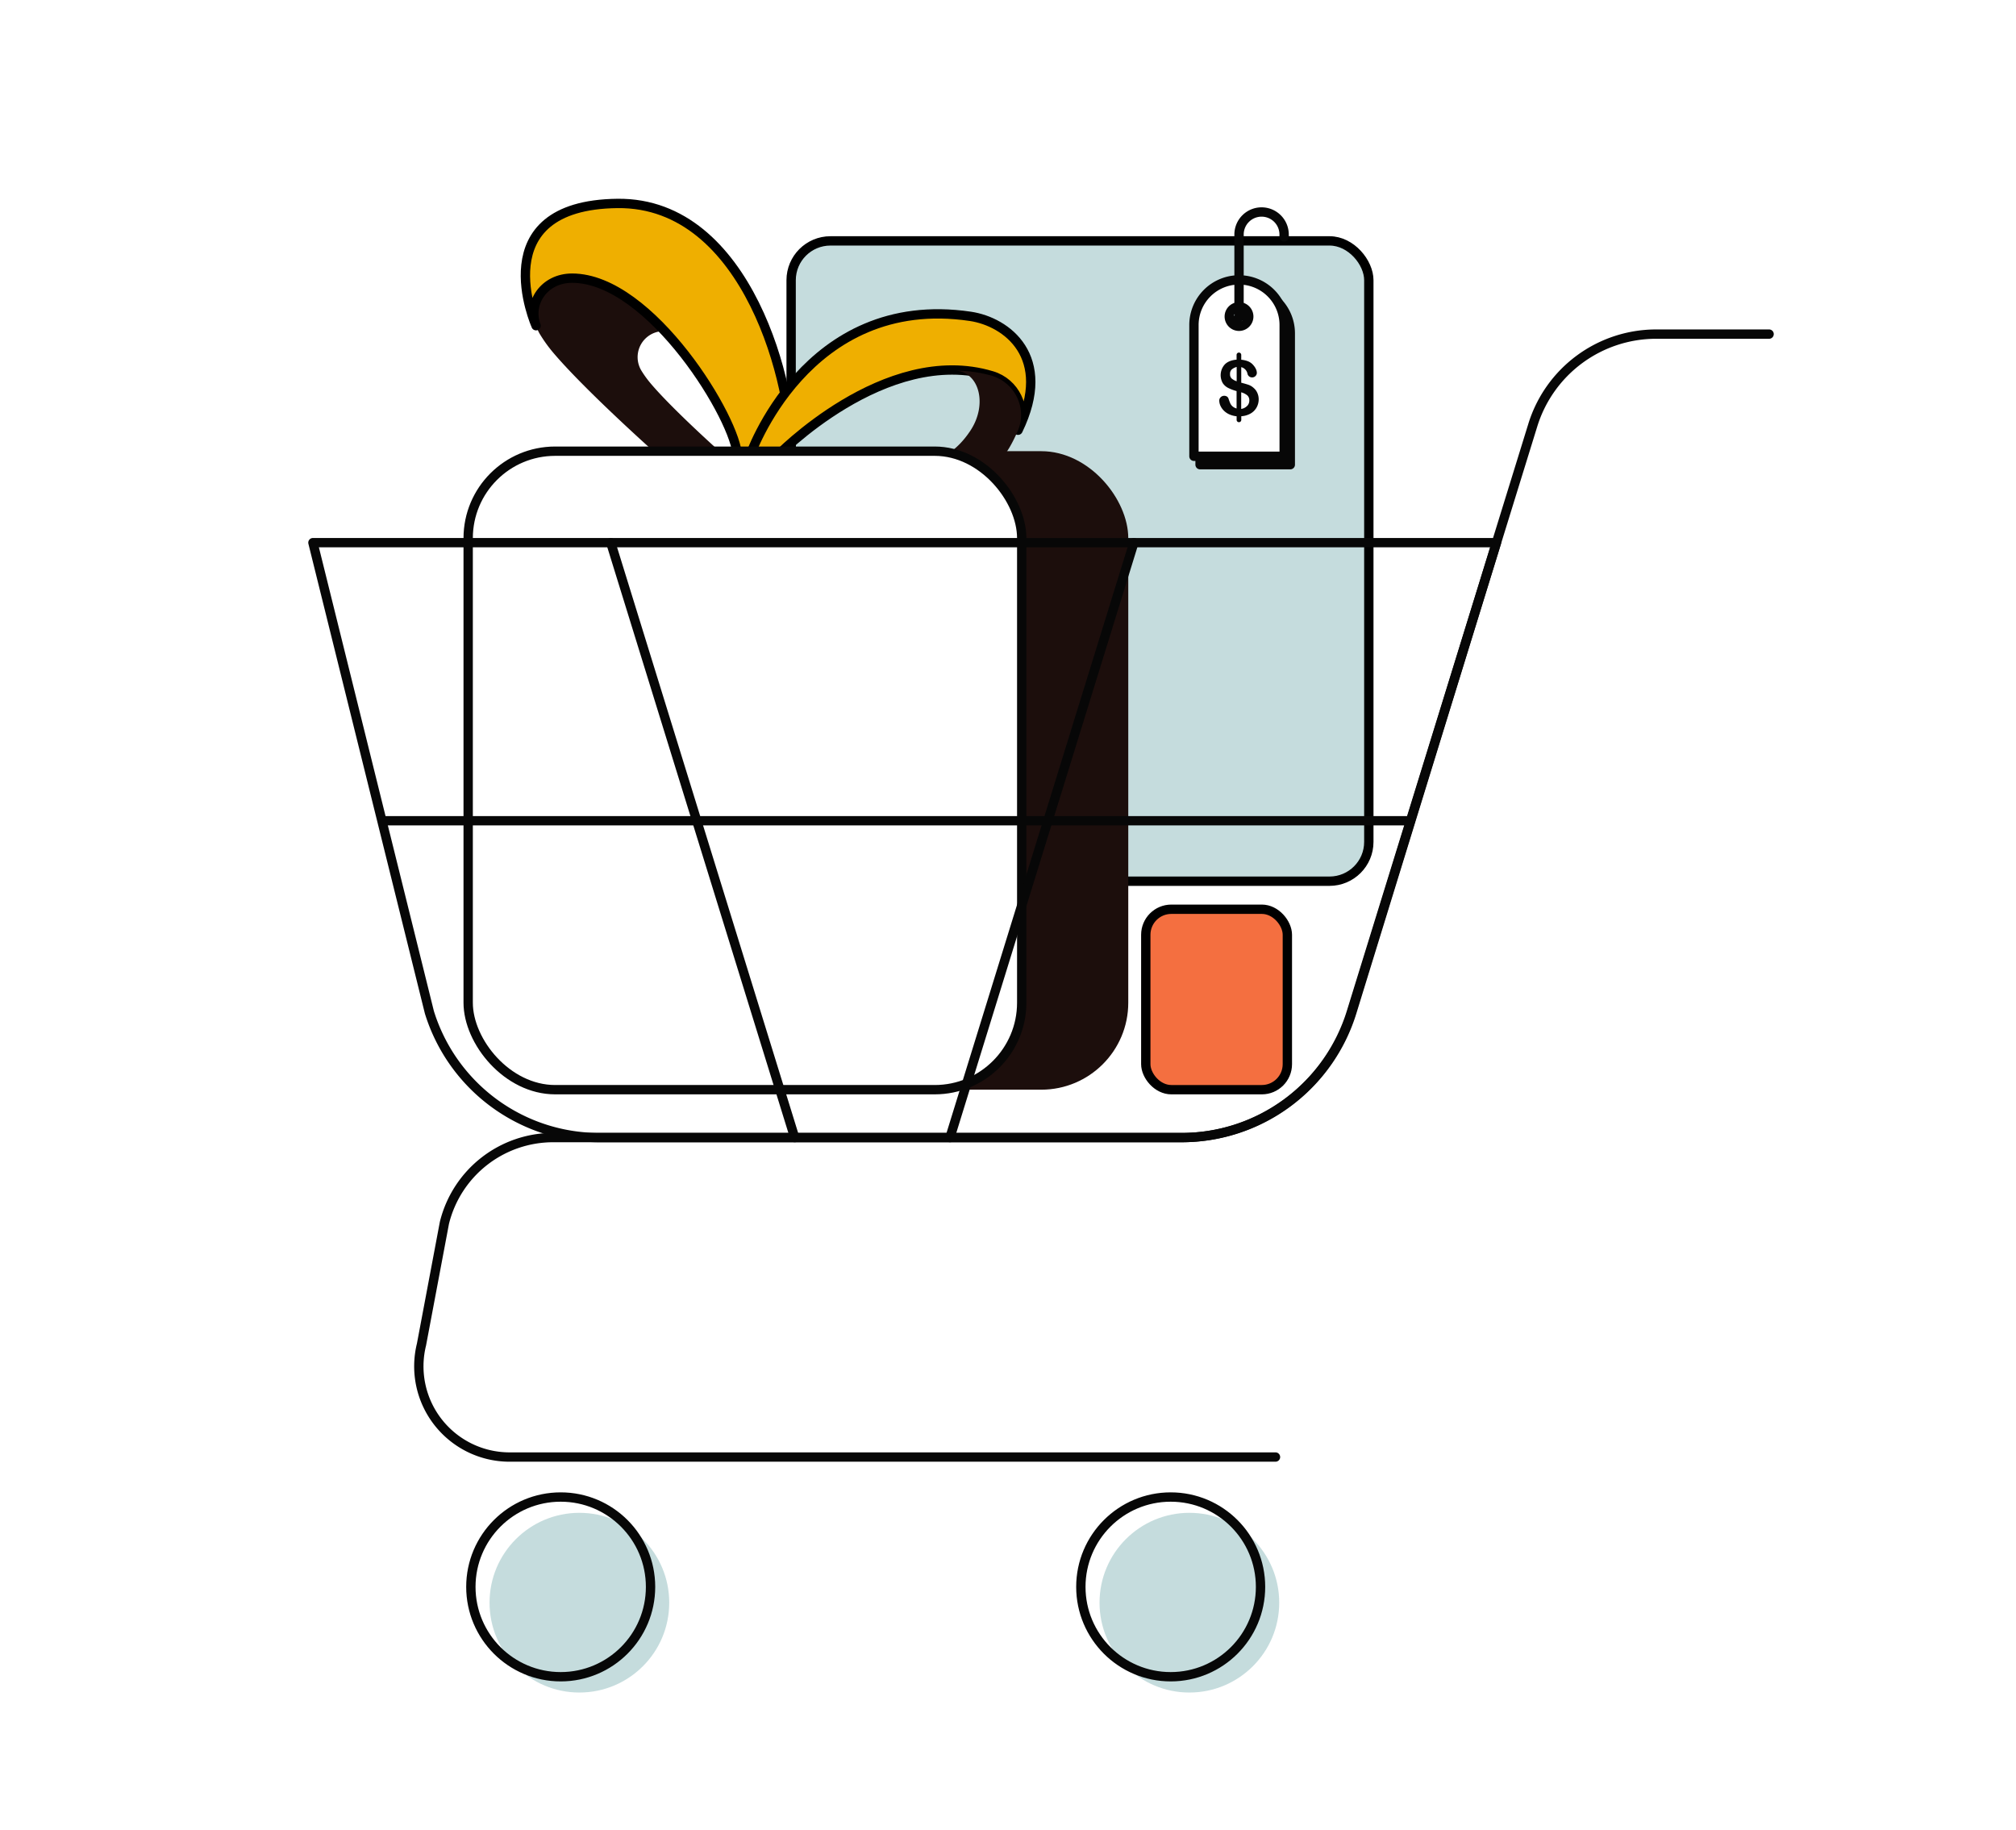
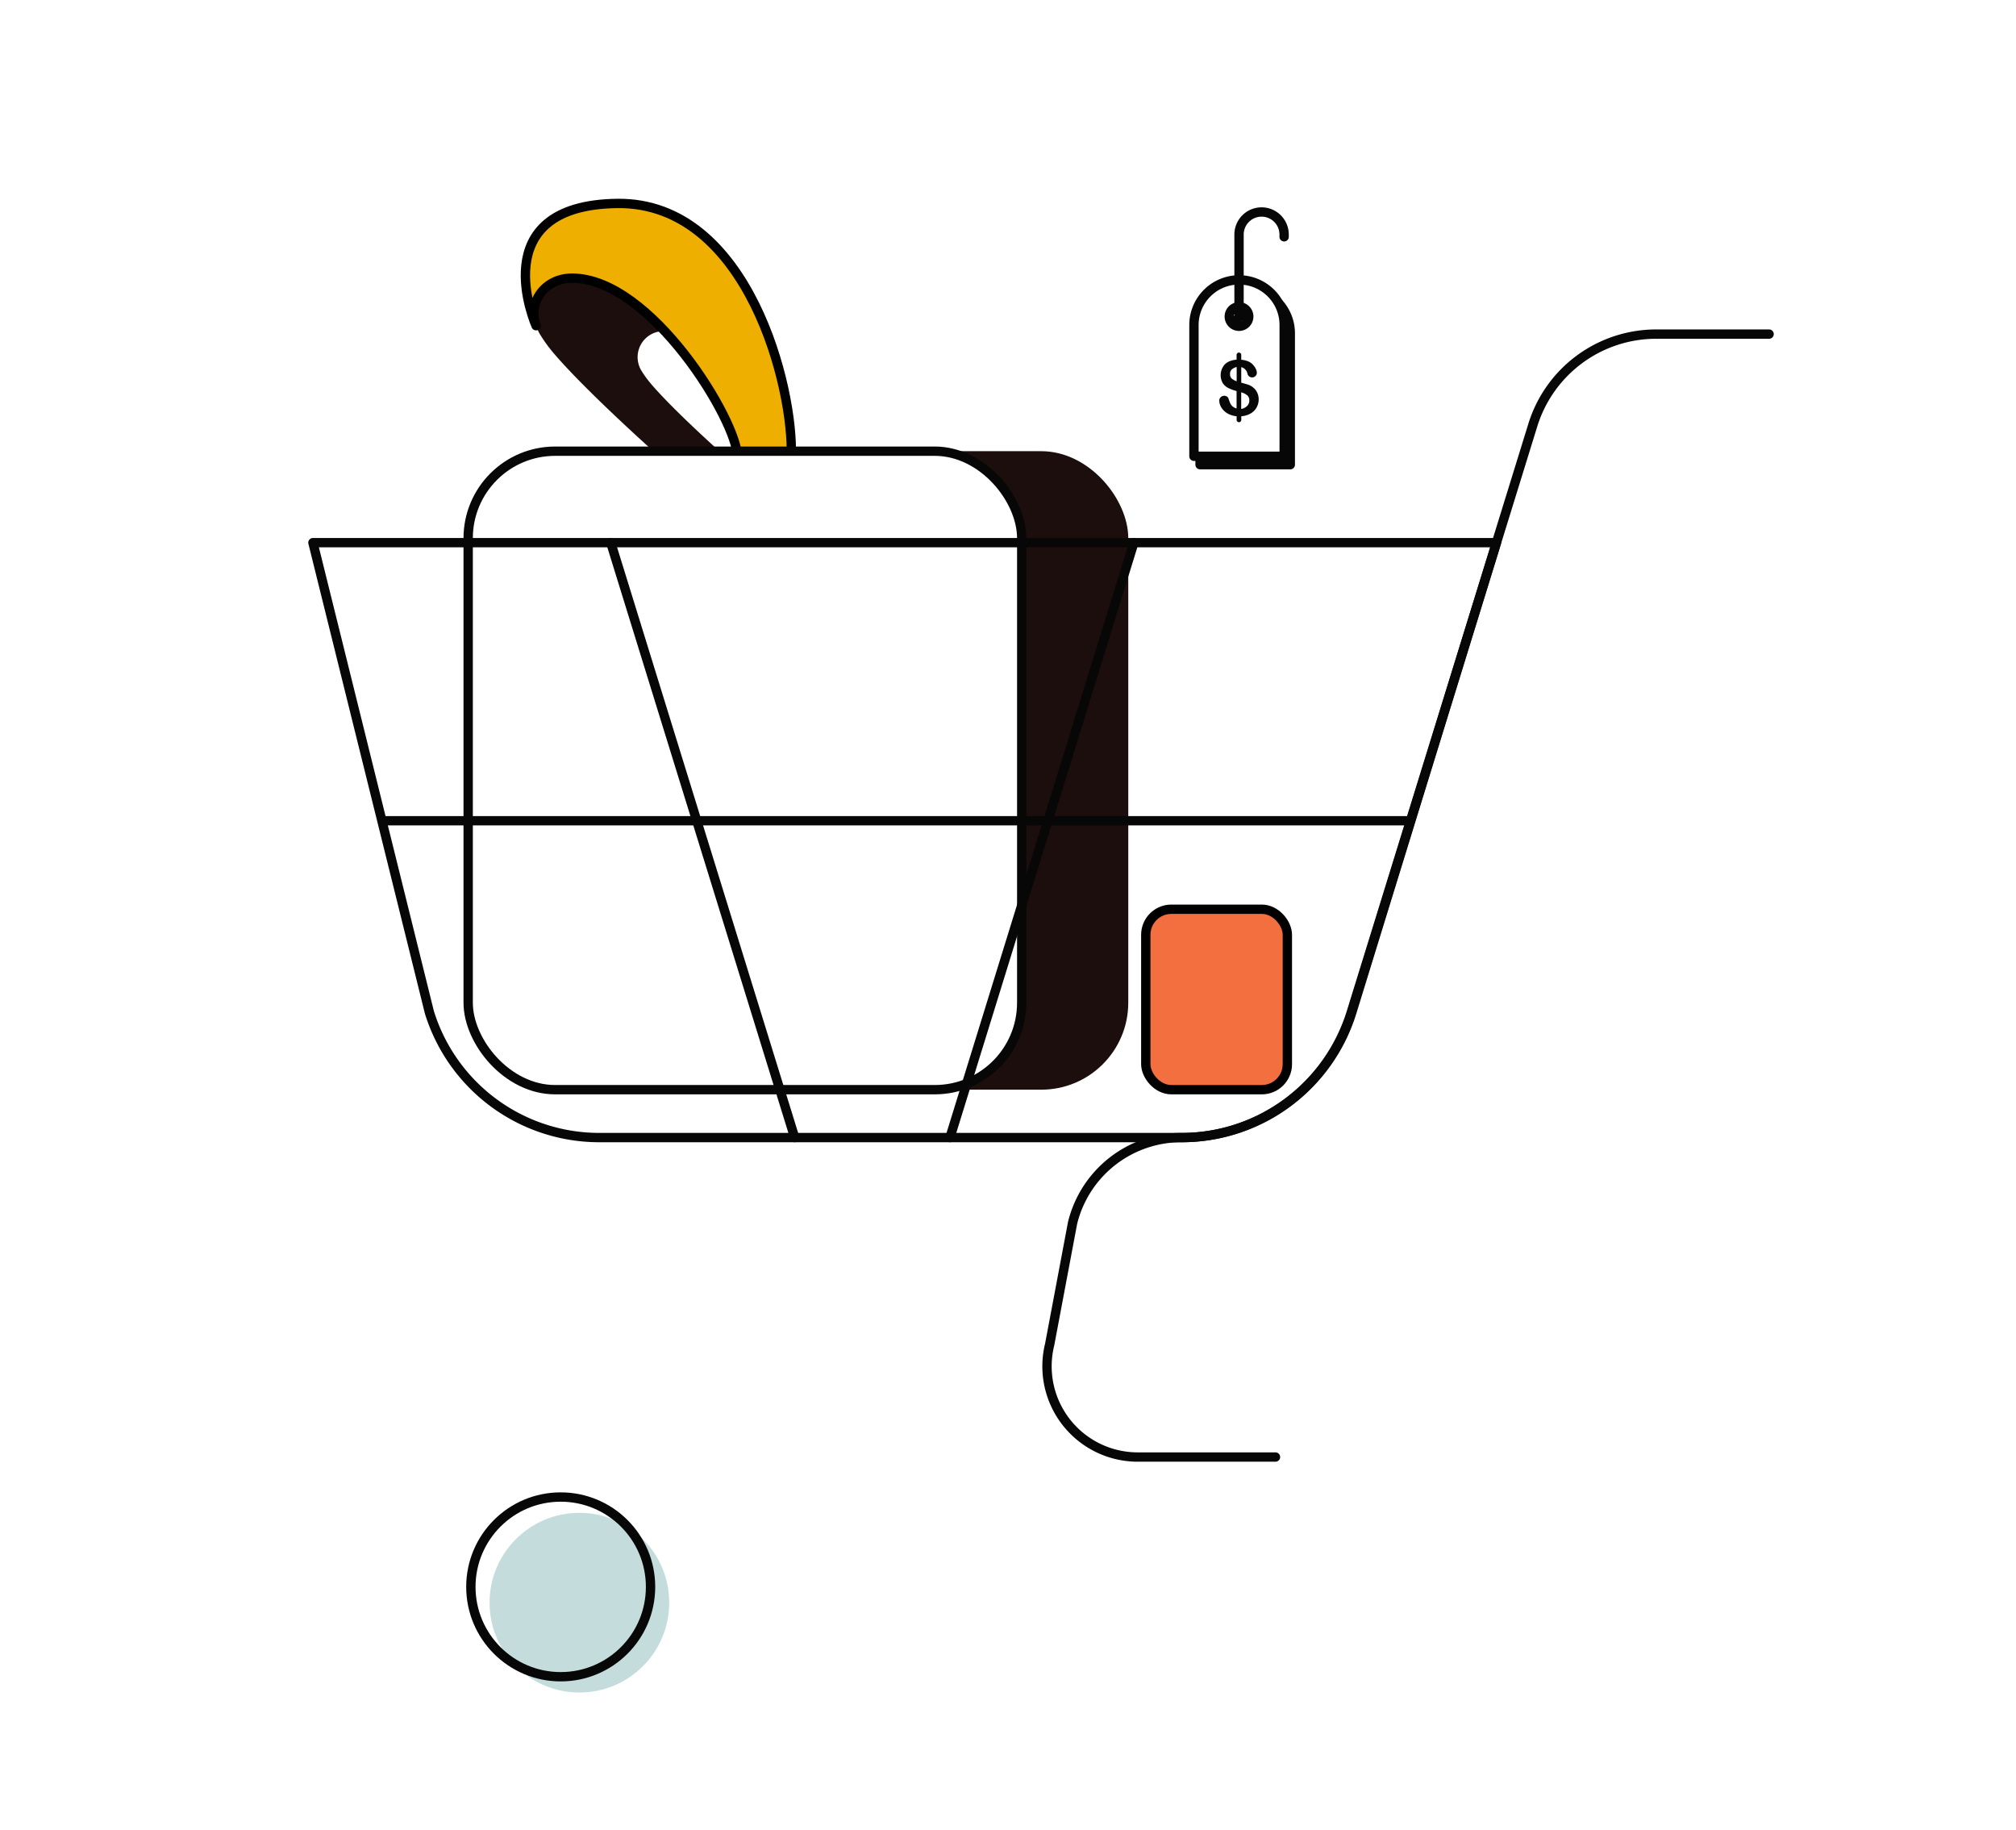
<svg xmlns="http://www.w3.org/2000/svg" viewBox="0 0 1295.88 1175.9">
  <defs>
    <style>.cls-1,.cls-4{fill:#ffffff;}.cls-2,.cls-8{fill:#c5dcdd;}.cls-2,.cls-7,.cls-9{stroke:#000;}.cls-2,.cls-3,.cls-4,.cls-7,.cls-9{stroke-linecap:round;stroke-linejoin:round;stroke-width:6px;}.cls-3{fill:none;}.cls-3,.cls-4{stroke:#070707;}.cls-5{fill:#070707;}.cls-6{fill:#1c0e0c;}.cls-7{fill:#efaf00;}.cls-9{fill:#f46f40;}</style>
  </defs>
  <g id="Layer_2" data-name="Layer 2">
    <rect id="BACKGROUND" class="cls-1" x="-5476.59" y="-6265.3" width="9809.85" height="9381.84" />
  </g>
  <g id="Layer_1" data-name="Layer 1">
    <g id="SHOPPING_CART" data-name="SHOPPING CART">
-       <rect class="cls-2" x="508.54" y="154.82" width="371.34" height="411.53" rx="25.27" />
      <path class="cls-3" d="M820.87,193.75a29,29,0,0,0-49.47,20.49v84.41h58V214.24A28.89,28.89,0,0,0,820.87,193.75ZM800.38,215.1a6.26,6.26,0,1,1,6.25-6.26A6.26,6.26,0,0,1,800.38,215.1Z" />
      <path class="cls-4" d="M816.94,188.35a29,29,0,0,0-49.47,20.49v84.41h58V208.84A28.9,28.9,0,0,0,816.94,188.35ZM796.45,209.7a6.26,6.26,0,1,1,6.25-6.26A6.26,6.26,0,0,1,796.45,209.7Z" />
      <path class="cls-3" d="M796.45,201.09V150.74a14.49,14.49,0,0,1,14.49-14.49h0a14.49,14.49,0,0,1,14.49,14.49v1.45" />
      <path class="cls-5" d="M808.23,252.56a8.83,8.83,0,0,0-2.3-3.16,9.69,9.69,0,0,0-3.16-2Q801,246.78,798,246l-.13,0v-10H798a5.45,5.45,0,0,1,3.83,4,3,3,0,0,0,3.06,2.56,2.94,2.94,0,0,0,2.13-.88,2.88,2.88,0,0,0,.88-2.08,5.93,5.93,0,0,0-.59-2.39,10.39,10.39,0,0,0-1.68-2.53,8.7,8.7,0,0,0-3.21-2.4,15.17,15.17,0,0,0-4.42-1.06h-.13V228.1a1.48,1.48,0,1,0-3,0v3.05q-5,.43-7.59,3.08a10.31,10.31,0,0,0-1.29,12,9,9,0,0,0,3.52,3.11,29.41,29.41,0,0,0,5.36,2v11.19a6.58,6.58,0,0,1-2.56-1.32,6.05,6.05,0,0,1-1.46-1.91,30.08,30.08,0,0,1-1.13-3,2.63,2.63,0,0,0-1-1.42,3.25,3.25,0,0,0-1.83-.5,3,3,0,0,0-2.25.93,2.86,2.86,0,0,0-.9,2.08,8.31,8.31,0,0,0,.67,3.19,10.6,10.6,0,0,0,2.08,3.13,11.67,11.67,0,0,0,3.51,2.51,15.3,15.3,0,0,0,4.9,1.32v2.31a1.48,1.48,0,0,0,3,0v-2.35H798a13.52,13.52,0,0,0,6-1.81,10.14,10.14,0,0,0,3.79-3.91,10.68,10.68,0,0,0,1.29-5.14A9.9,9.9,0,0,0,808.23,252.56Zm-16.5-9.27a3.69,3.69,0,0,1-1.06-2.88,3.76,3.76,0,0,1,1.13-3,8.41,8.41,0,0,1,3.13-1.58v9.2A9.5,9.5,0,0,1,791.73,243.29Zm10,17.51a6.71,6.71,0,0,1-3.76,2h-.13V252.17l.13,0a10.57,10.57,0,0,1,3.8,1.94,4.12,4.12,0,0,1,1.28,3.24A4.92,4.92,0,0,1,801.77,260.8Z" />
      <path class="cls-6" d="M474,293.57H424S376,251,355,225.94A94.12,94.12,0,0,1,347.19,215a23.76,23.76,0,0,1,20.07-36.25h.53C418.54,178.77,474.07,270.7,474,293.57Z" />
      <path class="cls-1" d="M501.61,293.57H466.43S432.65,263.64,417.88,246a67.2,67.2,0,0,1-5.52-7.68,16.71,16.71,0,0,1,14.12-25.5h.38C462.56,212.81,501.63,277.48,501.61,293.57Z" />
      <path class="cls-7" d="M397,130.75c84.15-.88,113.42,119.37,111.59,162.82H474c0-22.87-55.5-114.8-106.25-114.8-18,0-28.6,16-23.18,30.57C344.61,209.34,309.74,131.67,397,130.75Z" />
-       <path class="cls-7" d="M654.39,276.51c5.93-14.21-2-30.57-16.83-35C569,220.8,499,293.57,499,293.57h-17.2s36-106,142-90.25C646.92,206.77,677.39,229.12,654.39,276.51Z" />
-       <path class="cls-6" d="M654.29,276.75c-3.19,7.44-7.09,14.42-9.85,16.82h-39s9.33-3.16,18.34-16.82c11-16.59,5.88-37.13-9.13-38.53a87.33,87.33,0,0,1,22.88,3.26C652.42,246,660.41,262.48,654.29,276.75Z" />
      <rect class="cls-6" x="358.79" y="289.98" width="366.46" height="410.36" rx="55.91" />
      <rect class="cls-4" x="300.94" y="289.98" width="355.82" height="410.36" rx="55.91" />
      <g id="SHOPPING_CART-2" data-name="SHOPPING CART">
-         <path class="cls-3" d="M1137.17,214.73h-72.61a83,83,0,0,0-79.26,58.45L868.61,650.57A114.31,114.31,0,0,1,759.4,731.12H355.61a72,72,0,0,0-69.94,54.79l-14.75,78.27a58.31,58.31,0,0,0,56.61,72.26H819.88" />
+         <path class="cls-3" d="M1137.17,214.73h-72.61a83,83,0,0,0-79.26,58.45L868.61,650.57A114.31,114.31,0,0,1,759.4,731.12a72,72,0,0,0-69.94,54.79l-14.75,78.27a58.31,58.31,0,0,0,56.61,72.26H819.88" />
        <path class="cls-3" d="M759.77,731.12H385.23A114.31,114.31,0,0,1,276,650.57l-74.85-301.8H961.93L869,650.45A114.31,114.31,0,0,1,759.77,731.12Z" />
        <line class="cls-3" x1="510.83" y1="731.12" x2="392.6" y2="348.77" />
        <line class="cls-3" x1="610.63" y1="731.12" x2="728.86" y2="348.77" />
        <line class="cls-3" x1="906.67" y1="527.49" x2="247.2" y2="527.49" />
-         <circle class="cls-8" cx="764.53" cy="1030.04" r="57.75" />
        <circle class="cls-8" cx="372.43" cy="1030.04" r="57.75" />
-         <circle class="cls-3" cx="752.52" cy="1019.89" r="57.75" />
        <circle class="cls-3" cx="360.42" cy="1019.89" r="57.75" />
      </g>
      <rect class="cls-9" x="736.51" y="584.37" width="91" height="115.97" rx="16.41" />
    </g>
  </g>
</svg>